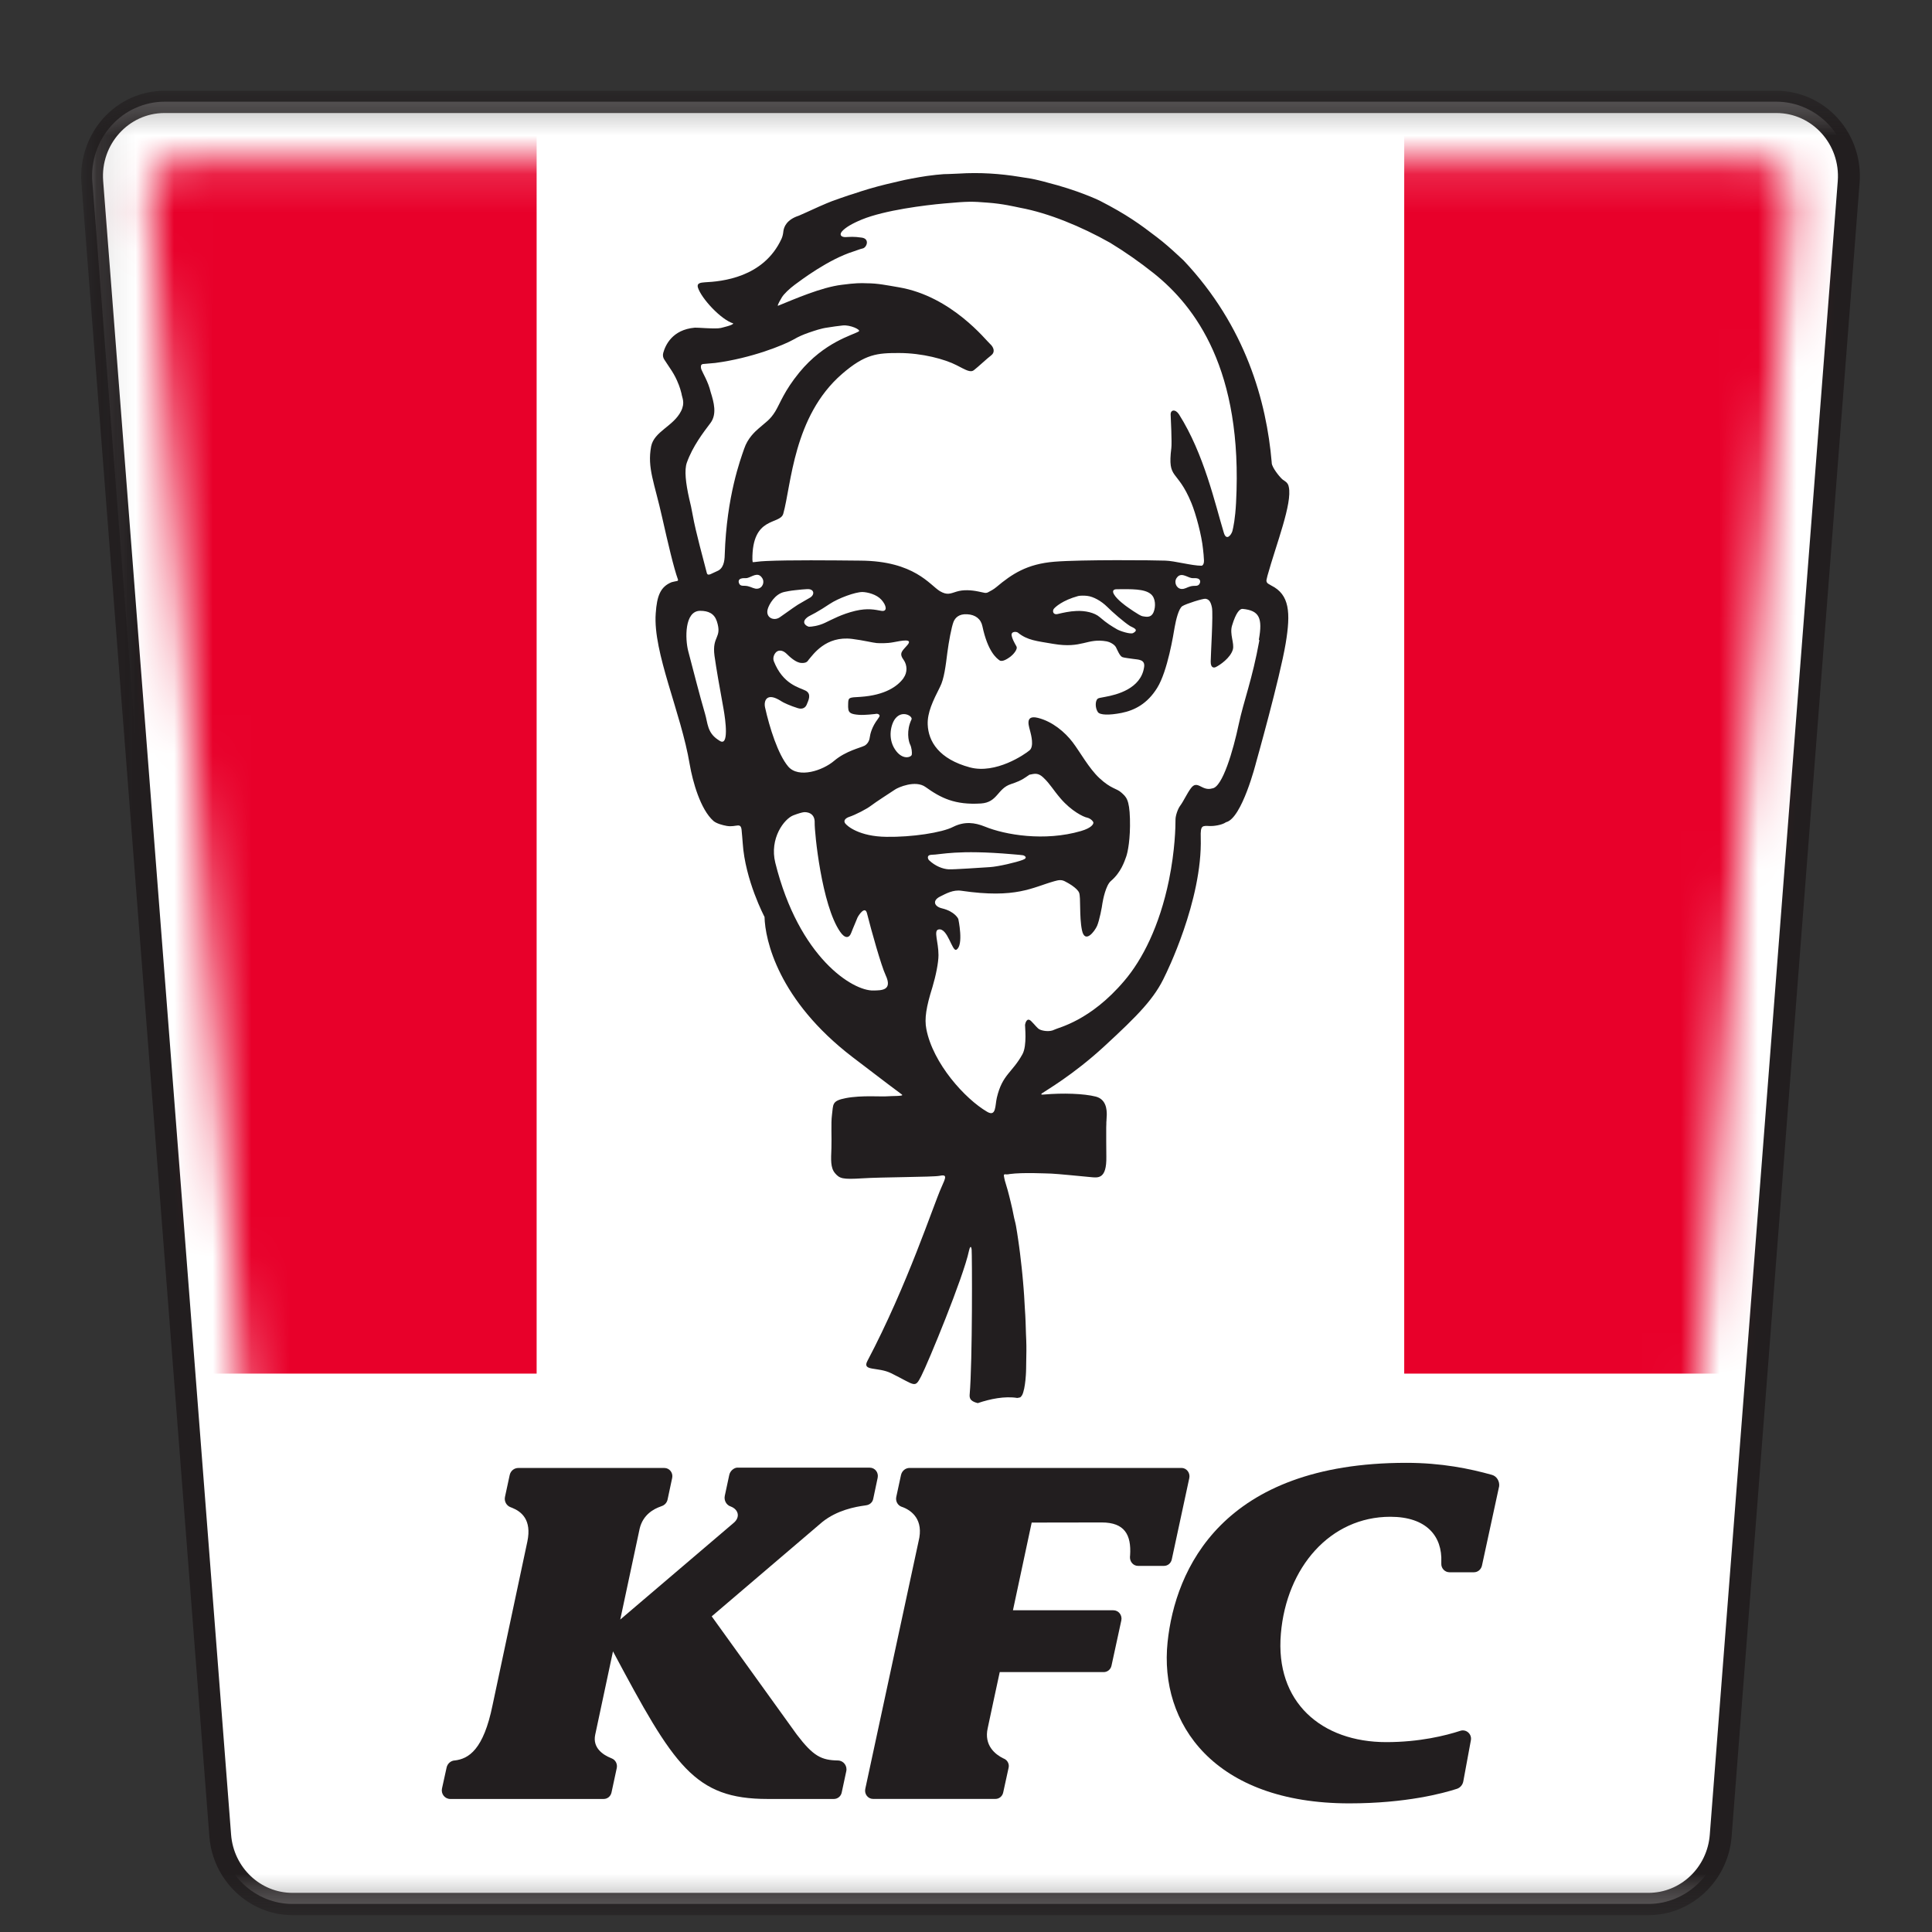
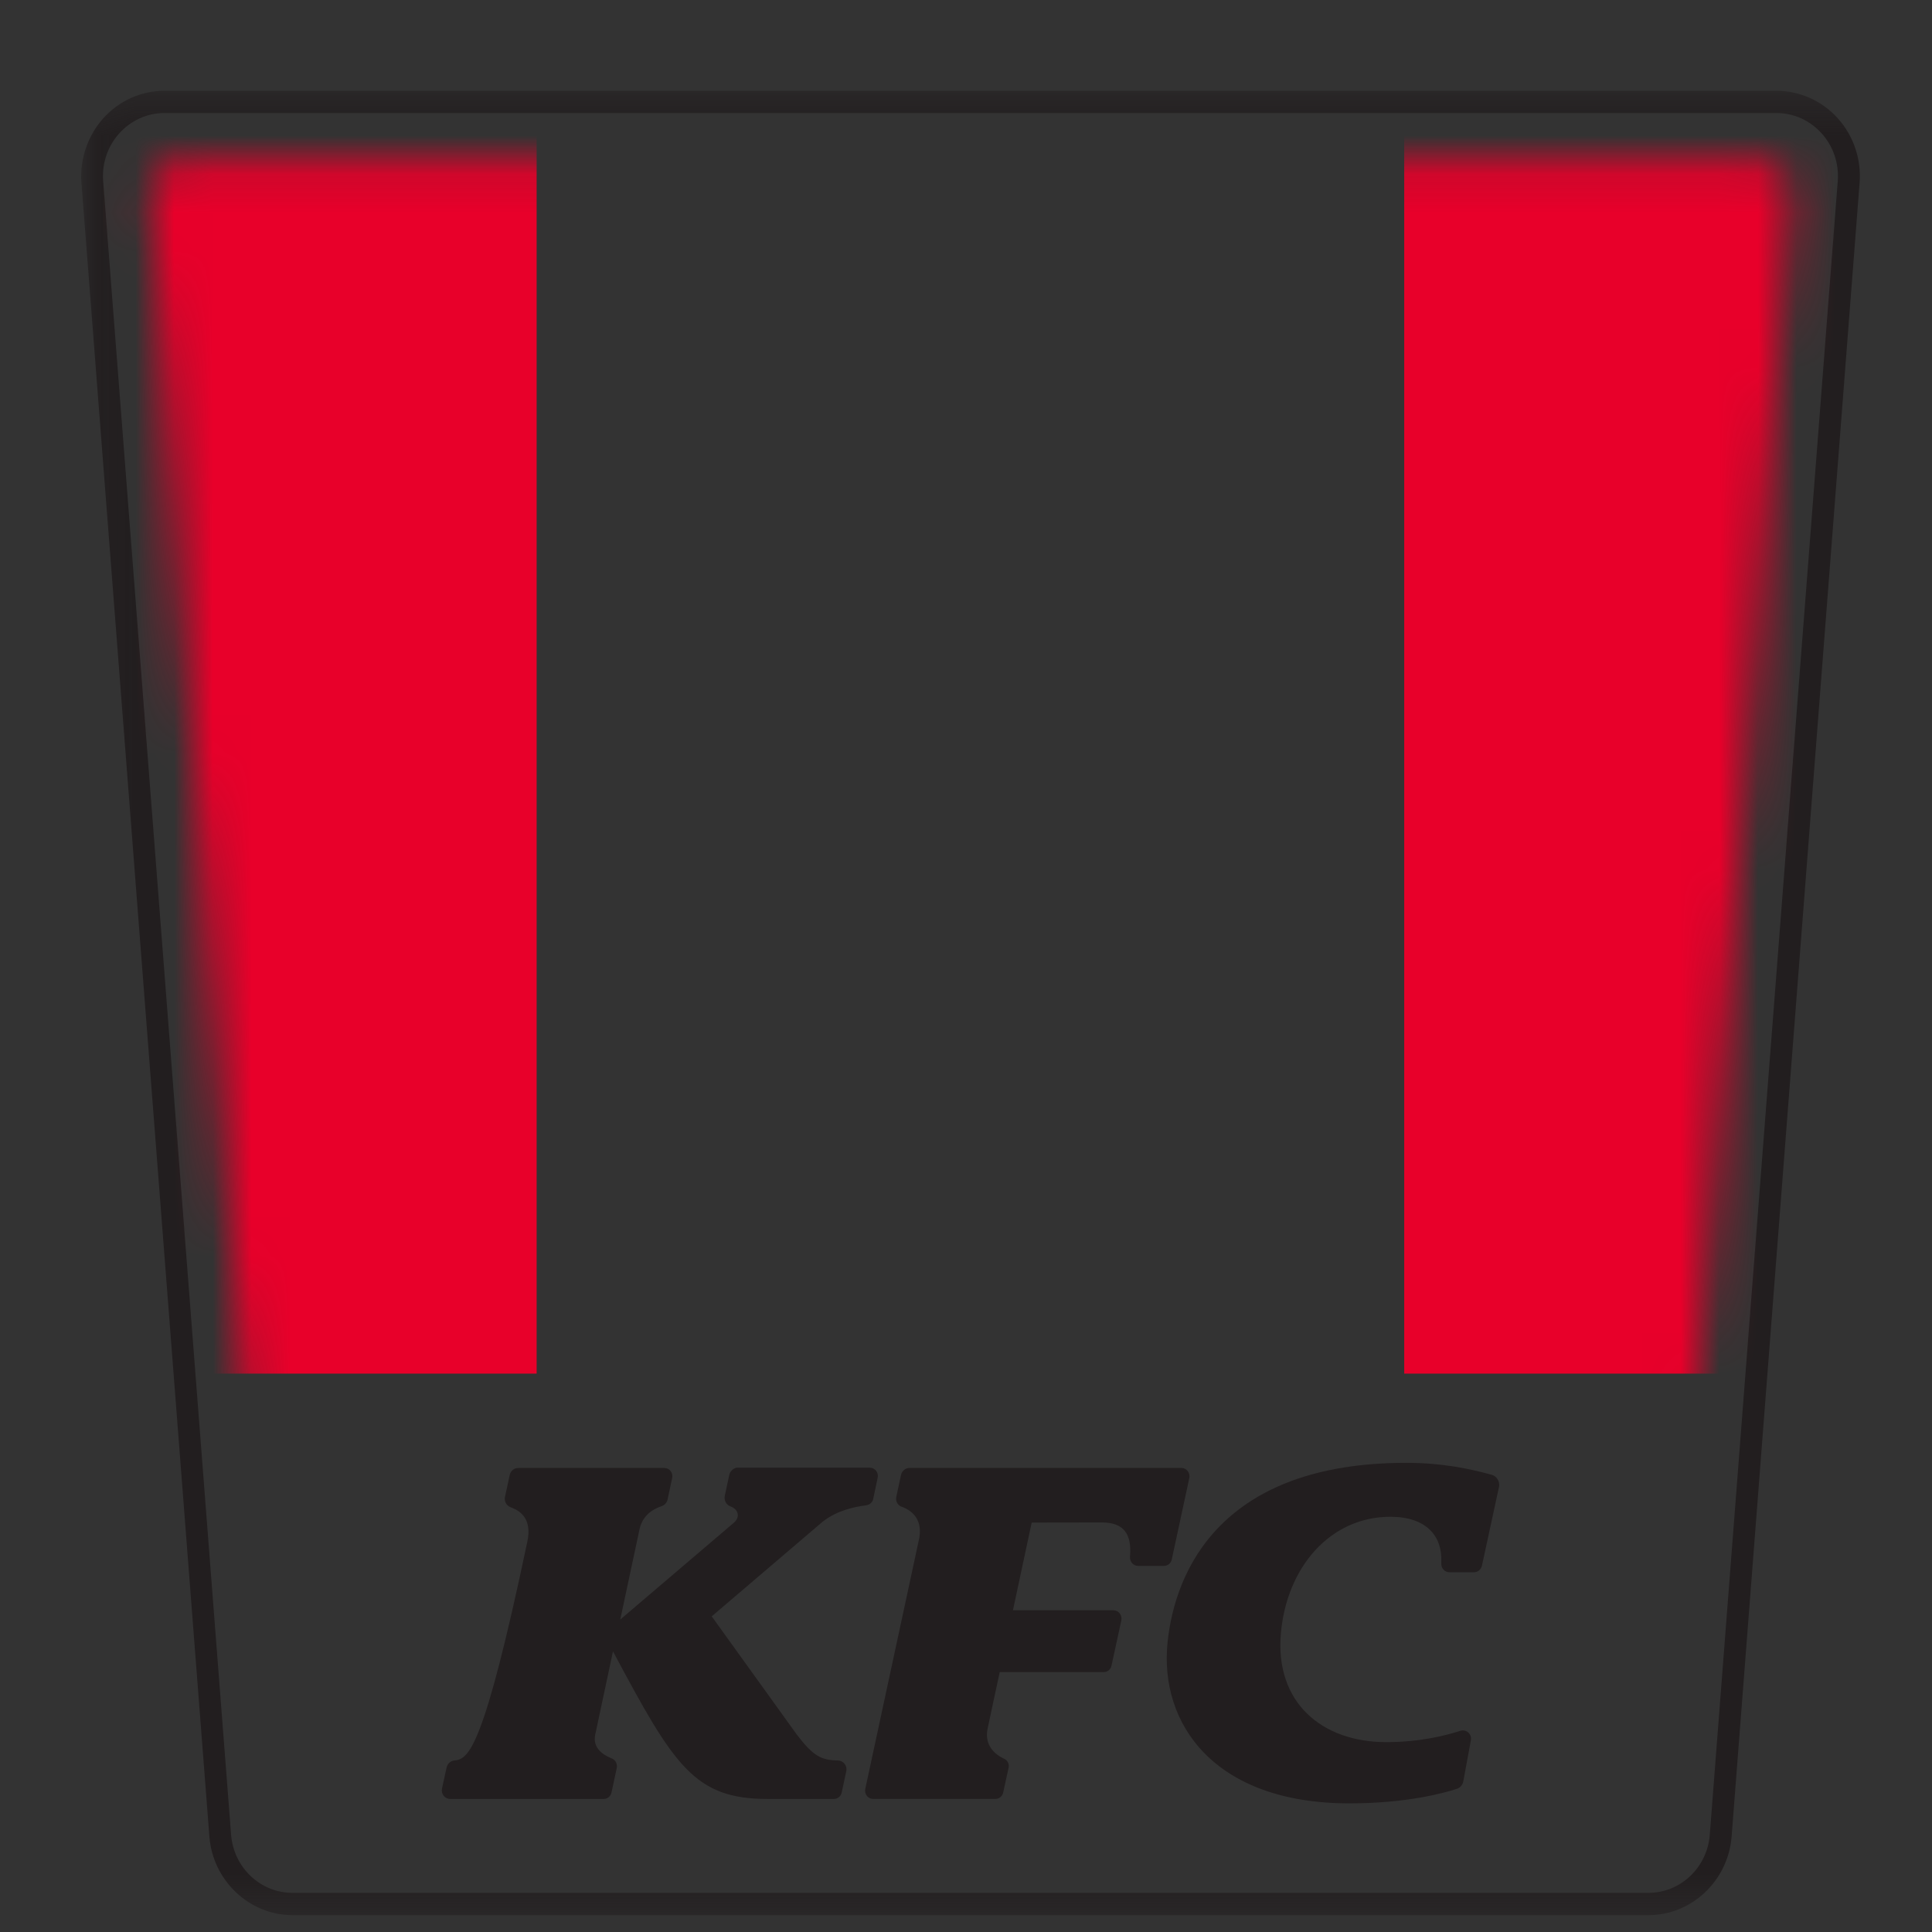
<svg xmlns="http://www.w3.org/2000/svg" width="50" height="50" viewBox="0 0 50 50" fill="none">
  <rect x="0" y="0" width="50" height="50" fill="#333333" stroke="none" />
  <mask id="mask0_2648_33284" style="mask-type:luminance" maskUnits="userSpaceOnUse" x="2" y="2" width="48" height="48">
-     <path d="M49.996 2.349H2.101V49.585H49.996V2.349Z" fill="white" />
-   </mask>
+     </mask>
  <g mask="url(#mask0_2648_33284)">
    <path d="M7.568 49.274C6.598 49.274 5.775 48.497 5.702 47.506L2.39 4.704C2.348 4.175 2.526 3.645 2.882 3.251C3.234 2.857 3.737 2.632 4.26 2.632H45.972C46.496 2.632 46.995 2.857 47.351 3.251C47.703 3.645 47.881 4.171 47.843 4.704L44.531 47.506C44.454 48.497 43.634 49.274 42.661 49.274H7.568Z" fill="white" />
  </g>
  <mask id="mask1_2648_33284" style="mask-type:luminance" maskUnits="userSpaceOnUse" x="2" y="2" width="48" height="48">
    <path d="M49.996 2.349H2.101V49.585H49.996V2.349Z" fill="white" />
  </mask>
  <g mask="url(#mask1_2648_33284)">
    <path d="M45.973 2.349H4.257C3.657 2.349 3.081 2.606 2.673 3.061C2.268 3.512 2.062 4.121 2.108 4.733L5.419 47.531C5.507 48.669 6.452 49.564 7.569 49.564H42.665C43.781 49.564 44.724 48.672 44.814 47.531L48.126 4.733C48.175 4.121 47.969 3.512 47.561 3.061C47.152 2.606 46.573 2.349 45.973 2.349ZM45.973 2.925C46.901 2.925 47.634 3.738 47.561 4.686L44.249 47.484C44.183 48.332 43.492 48.987 42.661 48.987H7.569C6.739 48.987 6.048 48.332 5.981 47.484L2.67 4.686C2.596 3.738 3.329 2.925 4.257 2.925H45.973Z" fill="#221E1F" />
  </g>
  <mask id="mask2_2648_33284" style="mask-type:luminance" maskUnits="userSpaceOnUse" x="3" y="4" width="44" height="44">
    <path d="M4.652 4.142C4.201 4.142 3.845 4.535 3.88 4.997L7.157 47.34C7.175 47.58 7.373 47.77 7.607 47.77H42.623C42.86 47.77 43.055 47.584 43.076 47.34L46.353 4.997C46.388 4.535 46.032 4.142 45.582 4.142H4.652Z" fill="white" />
  </mask>
  <g mask="url(#mask2_2648_33284)">
    <path d="M13.888 3.239H2.662V35.549H13.888V3.239Z" fill="#E8002A" />
  </g>
  <mask id="mask3_2648_33284" style="mask-type:luminance" maskUnits="userSpaceOnUse" x="3" y="4" width="44" height="44">
    <path d="M4.652 4.142C4.201 4.142 3.845 4.535 3.88 4.997L7.157 47.34C7.175 47.58 7.373 47.77 7.607 47.77H42.623C42.86 47.77 43.055 47.584 43.076 47.34L46.353 4.997C46.388 4.535 46.032 4.142 45.582 4.142H4.652Z" fill="white" />
  </mask>
  <g mask="url(#mask3_2648_33284)">
    <path d="M47.567 3.239H36.341V35.549H47.567V3.239Z" fill="#E8002A" />
  </g>
  <mask id="mask4_2648_33284" style="mask-type:luminance" maskUnits="userSpaceOnUse" x="0" y="0" width="50" height="50">
-     <path d="M50 0H0V50H50V0Z" fill="white" />
-   </mask>
+     </mask>
  <g mask="url(#mask4_2648_33284)">
    <path d="M19.786 23.73C19.8 24.32 20.135 25.881 22.065 27.359C22.871 27.975 23.241 28.254 23.345 28.329V28.333C23.398 28.372 23.059 28.362 22.968 28.372C22.819 28.387 22.302 28.34 21.89 28.419C21.517 28.491 21.569 28.58 21.531 28.856C21.503 29.074 21.527 29.421 21.517 29.715C21.506 30.012 21.489 30.22 21.611 30.363C21.73 30.502 21.806 30.527 22.316 30.495C22.801 30.463 24.145 30.463 24.309 30.431C24.518 30.388 24.483 30.463 24.364 30.728C24.159 31.179 23.488 33.251 22.449 35.22C22.302 35.496 22.714 35.367 23.063 35.539C23.694 35.85 23.673 35.94 23.841 35.614C24.022 35.26 24.933 33.054 25.076 32.374C25.094 32.285 25.132 32.21 25.146 32.342C25.157 32.439 25.171 35.224 25.094 36.101C25.09 36.147 25.101 36.197 25.132 36.23C25.177 36.276 25.247 36.298 25.303 36.312C25.303 36.312 25.303 36.312 25.307 36.312C25.621 36.205 26.001 36.126 26.326 36.179C26.354 36.176 26.381 36.169 26.406 36.162C26.423 36.147 26.437 36.129 26.451 36.108C26.476 36.061 26.49 36.008 26.5 35.958C26.5 35.954 26.504 35.95 26.504 35.947C26.517 35.872 26.532 35.797 26.538 35.721C26.542 35.678 26.545 35.632 26.549 35.589C26.552 35.532 26.556 35.474 26.556 35.413C26.559 35.342 26.559 35.274 26.559 35.202C26.559 35.12 26.563 35.041 26.563 34.959C26.563 34.869 26.563 34.776 26.559 34.687C26.556 34.587 26.556 34.622 26.552 34.522C26.549 34.418 26.545 34.311 26.542 34.207C26.538 34.096 26.532 33.985 26.524 33.874C26.517 33.76 26.511 33.642 26.504 33.527C26.497 33.409 26.486 33.291 26.476 33.169C26.465 33.047 26.455 32.929 26.441 32.807C26.427 32.686 26.413 32.564 26.399 32.442C26.385 32.321 26.367 32.203 26.35 32.081C26.333 31.963 26.315 31.845 26.294 31.727C26.273 31.612 26.252 31.562 26.231 31.447C26.21 31.336 26.186 31.225 26.158 31.114C26.134 31.011 26.106 30.903 26.078 30.799C26.053 30.717 26.029 30.635 26.005 30.552C26.001 30.538 25.977 30.427 25.98 30.413C25.987 30.373 26.039 30.402 26.092 30.391C26.092 30.391 26.116 30.388 26.13 30.384C26.476 30.338 27.076 30.37 27.212 30.373C27.345 30.377 28.029 30.445 28.221 30.463C28.412 30.481 28.643 30.527 28.632 29.933C28.629 29.776 28.629 29.679 28.629 29.532C28.629 29.511 28.629 29.493 28.629 29.471C28.629 29.432 28.629 29.396 28.629 29.36C28.629 29.339 28.629 29.317 28.629 29.296C28.629 29.274 28.629 29.257 28.629 29.235C28.629 29.217 28.629 29.199 28.629 29.181C28.629 29.149 28.632 29.117 28.632 29.088C28.632 29.081 28.632 29.07 28.632 29.063C28.632 29.042 28.632 29.024 28.636 29.002C28.636 28.992 28.636 28.985 28.636 28.977C28.636 28.959 28.639 28.945 28.639 28.934C28.639 28.931 28.639 28.924 28.639 28.92C28.639 28.902 28.643 28.884 28.643 28.863C28.646 28.716 28.629 28.451 28.36 28.38C28.049 28.301 27.509 28.283 27.02 28.326C26.95 28.333 26.936 28.326 26.957 28.304V28.301C27.062 28.226 27.767 27.825 28.573 27.084C29.459 26.268 29.885 25.834 30.154 25.244C30.154 25.244 31.124 23.311 31.075 21.675C31.065 21.346 31.117 21.371 31.319 21.378C31.379 21.381 31.609 21.363 31.731 21.278C32.143 21.181 32.506 19.738 32.506 19.738C32.506 19.738 33.123 17.548 33.273 16.653C33.406 15.854 33.375 15.389 32.9 15.153L32.82 15.106C32.785 15.085 32.767 15.042 32.778 15.002C32.788 14.967 32.795 14.927 32.802 14.899C33.033 14.072 33.448 13.027 33.354 12.604C33.336 12.482 33.235 12.443 33.204 12.418C33.155 12.386 32.973 12.175 32.921 12.028C32.914 12.006 32.911 11.985 32.911 11.96C32.778 10.399 32.241 8.445 30.632 6.741C30.628 6.737 30.52 6.637 30.454 6.576C30.314 6.447 30.14 6.29 29.937 6.136C29.508 5.807 29.166 5.556 28.461 5.194C28.405 5.166 27.878 4.919 27.097 4.722C27.023 4.7 26.95 4.683 26.877 4.665C26.762 4.636 26.584 4.604 26.378 4.575C25.896 4.496 25.362 4.457 24.804 4.493C24.738 4.496 24.661 4.5 24.64 4.5C24.605 4.5 24.57 4.504 24.539 4.504C24.5 4.504 24.466 4.507 24.424 4.507C24.305 4.514 24.151 4.532 23.988 4.554C23.726 4.593 23.443 4.647 23.269 4.69C23.073 4.736 22.811 4.793 22.483 4.89C22.351 4.93 22.215 4.972 22.079 5.019C22.04 5.033 22.002 5.044 21.963 5.055C21.817 5.105 21.67 5.155 21.524 5.209C21.416 5.248 20.962 5.449 20.861 5.499C20.812 5.52 20.749 5.549 20.676 5.581C20.355 5.685 20.288 5.875 20.274 5.982C20.267 6.05 20.254 6.118 20.226 6.179C19.762 7.188 18.673 7.285 18.24 7.306C18.128 7.314 18.027 7.328 18.062 7.442C18.156 7.732 18.662 8.273 18.976 8.37C18.973 8.416 18.708 8.473 18.655 8.488C18.53 8.52 18.013 8.473 17.989 8.48C17.985 8.48 17.985 8.48 17.982 8.48C17.395 8.531 17.218 8.939 17.165 9.132C17.148 9.193 17.158 9.257 17.193 9.307C17.322 9.511 17.458 9.672 17.559 9.941C17.559 9.945 17.563 9.948 17.563 9.948C17.591 10.02 17.615 10.095 17.636 10.181C17.65 10.295 17.738 10.414 17.626 10.639C17.427 11.036 16.928 11.162 16.851 11.555C16.747 12.117 16.935 12.482 17.141 13.41C17.284 14.043 17.437 14.702 17.546 14.999C17.553 15.013 17.542 15.031 17.528 15.035C17.483 15.042 17.41 15.06 17.382 15.067C17.092 15.185 17.001 15.418 16.97 15.876C16.896 16.885 17.626 18.442 17.849 19.778C17.926 20.229 18.128 20.948 18.463 21.245C18.54 21.313 18.704 21.356 18.805 21.374C19.067 21.421 19.182 21.249 19.196 21.521C19.2 21.578 19.217 21.729 19.221 21.814C19.283 22.781 19.786 23.73 19.786 23.73ZM20.236 7.693C20.292 7.603 20.431 7.471 20.571 7.367C20.718 7.26 21.433 6.712 22.096 6.505C22.218 6.465 22.25 6.447 22.33 6.429C22.431 6.404 22.515 6.182 22.305 6.15C22.089 6.118 21.998 6.132 21.883 6.136C21.768 6.139 21.712 6.075 21.796 5.982C21.883 5.889 22.037 5.792 22.305 5.681C22.899 5.438 23.946 5.309 24.434 5.266C25.073 5.209 25.15 5.212 25.565 5.245C25.952 5.273 26.259 5.348 26.402 5.377C27.135 5.513 27.98 5.86 28.73 6.283C29.124 6.522 29.505 6.791 29.861 7.074C30.935 7.933 32.171 9.569 31.989 13.012C31.968 13.42 31.919 13.646 31.895 13.742C31.867 13.843 31.738 14.011 31.672 13.786C31.448 13.048 31.162 11.749 30.513 10.725C30.422 10.582 30.283 10.596 30.297 10.746C30.3 10.811 30.332 11.466 30.314 11.595C30.21 12.44 30.461 12.11 30.834 13.019C30.949 13.299 31.099 13.854 31.134 14.211C31.145 14.301 31.155 14.405 31.159 14.505C31.162 14.63 31.099 14.641 31.099 14.641C30.845 14.641 30.401 14.516 30.161 14.509C29.889 14.498 27.997 14.48 27.289 14.537C26.577 14.595 26.189 14.856 25.788 15.192C25.722 15.249 25.628 15.3 25.572 15.328C25.544 15.343 25.516 15.346 25.485 15.343C25.453 15.335 25.397 15.325 25.314 15.307C25.139 15.271 24.93 15.257 24.759 15.31C24.588 15.364 24.511 15.407 24.326 15.3C24.064 15.142 23.666 14.519 22.271 14.509C21.478 14.501 20.442 14.491 19.831 14.519C19.632 14.526 19.531 14.552 19.479 14.548C19.475 14.523 19.472 14.491 19.472 14.483C19.461 13.342 20.187 13.592 20.271 13.295C20.48 12.554 20.529 10.775 21.789 9.68C22.393 9.157 22.703 9.136 23.265 9.136C23.869 9.136 24.455 9.297 24.755 9.451C24.992 9.572 25.111 9.651 25.205 9.579C25.3 9.508 25.551 9.272 25.656 9.193C25.76 9.111 25.718 8.985 25.621 8.899C25.526 8.821 24.633 7.668 23.262 7.435C22.948 7.382 22.714 7.331 22.431 7.331C22.278 7.324 22.138 7.324 21.782 7.371C21.259 7.435 20.571 7.736 20.131 7.915C20.117 7.886 20.212 7.736 20.236 7.693ZM31.037 15.121C30.981 15.185 30.928 15.146 30.813 15.174C30.723 15.196 30.663 15.249 30.576 15.242C30.443 15.232 30.377 15.067 30.45 14.96C30.559 14.795 30.716 14.938 30.838 14.96C30.897 14.97 30.942 14.952 31.005 14.974C31.068 15.002 31.075 15.06 31.037 15.121ZM29.159 15.697C29.159 15.697 28.908 15.522 28.828 15.378C28.789 15.307 28.796 15.249 28.904 15.249C29.278 15.246 29.623 15.235 29.787 15.378C29.91 15.482 29.913 15.704 29.854 15.844C29.784 16.005 29.648 15.958 29.567 15.948C29.491 15.937 29.159 15.697 29.159 15.697ZM29.323 16.384C29.253 16.42 28.985 16.331 28.911 16.288C28.765 16.202 28.657 16.141 28.458 15.969C28.325 15.854 28.084 15.801 27.858 15.812C27.683 15.819 27.509 15.858 27.376 15.89C27.243 15.922 27.233 15.801 27.275 15.754C27.313 15.708 27.498 15.536 27.903 15.425C27.962 15.411 28.074 15.414 28.133 15.421C28.301 15.439 28.503 15.557 28.65 15.701C28.796 15.847 29.089 16.102 29.246 16.202C29.323 16.245 29.491 16.295 29.323 16.384ZM23.551 19.262C23.593 19.341 23.607 19.477 23.597 19.531C23.583 19.599 23.352 19.685 23.16 19.391C22.968 19.098 23.059 18.736 23.171 18.596C23.352 18.367 23.628 18.536 23.59 18.618C23.45 18.908 23.513 19.183 23.551 19.262ZM20.885 15.983C20.931 15.944 20.951 15.944 21.105 15.858C21.217 15.794 21.342 15.719 21.468 15.633C21.698 15.479 22.134 15.321 22.32 15.321C22.452 15.325 22.686 15.382 22.811 15.522C22.941 15.665 22.976 15.837 22.808 15.808C22.64 15.779 22.462 15.733 22.138 15.808C21.779 15.894 21.531 16.034 21.356 16.116C21.178 16.202 20.997 16.22 20.938 16.22C20.882 16.212 20.718 16.119 20.885 15.983ZM20.648 15.65C20.477 15.761 20.309 15.89 20.18 15.976C20.023 16.084 19.803 15.98 19.87 15.758C19.901 15.65 20.051 15.368 20.306 15.318C20.341 15.31 20.466 15.285 20.571 15.275C20.693 15.26 20.826 15.249 20.892 15.246C21.074 15.239 21.091 15.386 20.969 15.464C20.889 15.514 20.763 15.579 20.648 15.65ZM17.776 11.971C17.926 11.552 18.198 11.197 18.387 10.947C18.558 10.718 18.477 10.414 18.39 10.141C18.334 9.891 18.177 9.633 18.153 9.565C18.135 9.519 18.135 9.479 18.149 9.443C18.16 9.436 18.17 9.429 18.181 9.422L18.512 9.393C19.458 9.268 20.288 8.928 20.54 8.785C20.662 8.713 20.794 8.656 20.931 8.609C21.088 8.556 21.252 8.498 21.416 8.477C21.538 8.455 21.684 8.438 21.81 8.423C21.998 8.402 22.291 8.534 22.225 8.577C22.068 8.674 21.335 8.849 20.686 9.64C20.292 10.123 20.198 10.424 20.065 10.646C19.929 10.868 19.821 10.922 19.632 11.09C19.538 11.172 19.35 11.341 19.259 11.613C19.165 11.885 18.805 12.841 18.756 14.355C18.753 14.53 18.722 14.716 18.558 14.781C18.425 14.834 18.317 14.927 18.292 14.827C18.209 14.494 18.006 13.778 17.926 13.324C17.901 13.181 17.87 13.037 17.835 12.898C17.748 12.508 17.706 12.164 17.776 11.971ZM18.572 19.137C18.303 18.954 18.317 18.711 18.247 18.475C18.1 17.974 17.947 17.365 17.811 16.85C17.73 16.538 17.71 15.808 18.121 15.808C18.331 15.808 18.484 15.876 18.551 16.076C18.697 16.524 18.422 16.445 18.491 16.971C18.544 17.344 18.61 17.712 18.725 18.346C18.777 18.639 18.872 19.341 18.62 19.169M19.605 15.235C19.521 15.246 19.451 15.192 19.357 15.171C19.252 15.146 19.186 15.181 19.14 15.121C19.102 15.06 19.109 15.002 19.168 14.977C19.228 14.952 19.273 14.97 19.332 14.96C19.458 14.934 19.608 14.788 19.72 14.952C19.8 15.06 19.737 15.221 19.605 15.235ZM19.8 18.31C19.762 18.145 19.835 17.898 20.215 18.145C20.274 18.185 20.453 18.267 20.651 18.328C20.77 18.364 20.85 18.314 20.882 18.224C20.917 18.135 21.014 17.959 20.847 17.873C20.679 17.788 20.264 17.712 20.027 17.114C19.985 17.007 20.055 16.885 20.121 16.853C20.187 16.821 20.271 16.839 20.351 16.914C20.428 16.989 20.596 17.154 20.742 17.157C20.878 17.165 20.903 17.107 20.927 17.075C21.042 16.943 21.37 16.449 22.054 16.535C22.337 16.57 22.595 16.635 22.689 16.642C22.756 16.646 22.944 16.656 23.126 16.62C23.331 16.581 23.635 16.517 23.485 16.692C23.363 16.835 23.262 16.896 23.37 17.054C23.377 17.061 23.38 17.068 23.387 17.079C23.482 17.218 23.485 17.401 23.387 17.541L23.377 17.558C23.227 17.759 22.913 17.991 22.267 18.035C21.974 18.052 21.953 18.042 21.95 18.217C21.946 18.282 21.95 18.317 21.956 18.364C21.974 18.45 22.03 18.485 22.232 18.5C22.379 18.511 22.651 18.478 22.651 18.478C22.717 18.457 22.794 18.5 22.752 18.557C22.745 18.564 22.717 18.607 22.714 18.614C22.567 18.808 22.522 18.987 22.508 19.09C22.497 19.18 22.445 19.262 22.368 19.302H22.365C22.271 19.352 21.89 19.434 21.59 19.688C21.294 19.942 20.669 20.15 20.4 19.839C20.135 19.527 19.915 18.829 19.8 18.31ZM22.606 25.634C22.072 25.652 20.676 24.786 20.065 22.33C19.908 21.7 20.295 21.188 20.536 21.099C20.679 21.045 20.753 21.027 20.801 21.02C20.85 21.013 21.095 21.016 21.084 21.296C21.077 21.525 21.262 23.425 21.744 24.116C21.862 24.288 21.974 24.292 22.03 24.141C22.082 24.002 22.166 23.819 22.19 23.751C22.211 23.701 22.386 23.425 22.438 23.637C22.55 24.084 22.808 25 22.92 25.237C23.108 25.638 22.808 25.63 22.606 25.634ZM22.941 21.657C22.243 21.65 21.922 21.381 21.869 21.303C21.82 21.224 21.901 21.167 21.974 21.142C22.138 21.088 22.431 20.938 22.55 20.845C22.668 20.755 22.996 20.544 23.164 20.433C23.241 20.379 23.691 20.179 23.953 20.368C24.347 20.651 24.713 20.837 25.387 20.794C25.82 20.766 25.809 20.408 26.162 20.293C26.479 20.189 26.542 20.111 26.64 20.05C26.769 20.025 26.863 19.989 27.003 20.125C27.181 20.293 27.243 20.426 27.449 20.666C27.728 20.991 28.039 21.142 28.133 21.16C28.227 21.181 28.297 21.26 28.297 21.292C28.297 21.324 28.259 21.424 27.976 21.507C27.034 21.782 26.012 21.607 25.488 21.392C25.223 21.285 24.961 21.253 24.668 21.399C24.378 21.55 23.593 21.668 22.941 21.657ZM26.465 22.255C26.305 22.316 25.84 22.427 25.617 22.441C25.39 22.455 24.672 22.505 24.553 22.498C24.403 22.491 24.204 22.416 24.043 22.262C24.012 22.23 23.974 22.126 24.106 22.122C24.354 22.119 24.769 21.983 26.203 22.108C26.357 22.122 26.43 22.126 26.465 22.133C26.5 22.133 26.626 22.198 26.465 22.255ZM32.593 16.57C32.405 17.601 32.192 18.117 32.056 18.754C31.916 19.416 31.637 20.379 31.372 20.404C31.099 20.486 30.991 20.164 30.817 20.404C30.712 20.547 30.632 20.733 30.541 20.855C30.482 20.934 30.422 21.109 30.422 21.206C30.422 21.392 30.412 21.994 30.252 22.781C30.007 23.97 29.564 24.836 29.1 25.38C28.217 26.425 27.387 26.593 27.289 26.647C27.163 26.715 26.971 26.676 26.908 26.643C26.846 26.615 26.797 26.536 26.685 26.425C26.573 26.318 26.535 26.482 26.528 26.522C26.524 26.561 26.584 27.055 26.462 27.281C26.197 27.764 25.942 27.803 25.799 28.405C25.75 28.609 25.785 28.913 25.547 28.773C24.972 28.437 24.145 27.52 23.974 26.633C23.921 26.364 23.97 26.06 24.131 25.548C24.221 25.247 24.288 24.911 24.288 24.718C24.288 24.374 24.155 24.084 24.288 24.055C24.528 24.002 24.64 24.642 24.752 24.578C24.947 24.463 24.801 23.783 24.801 23.783C24.801 23.783 24.72 23.59 24.378 23.508C24.179 23.461 24.12 23.307 24.329 23.203C24.486 23.125 24.668 23.021 24.881 23.053C26.301 23.261 26.713 22.967 27.285 22.806C27.397 22.774 27.467 22.763 27.554 22.806C27.641 22.849 27.878 22.982 27.927 23.103C27.976 23.225 27.927 23.712 28.001 24.073C28.077 24.438 28.329 24.105 28.392 23.962C28.454 23.819 28.521 23.465 28.531 23.375C28.545 23.286 28.618 22.91 28.751 22.799C29.013 22.577 29.103 22.287 29.145 22.172C29.187 22.058 29.257 21.707 29.243 21.192C29.229 20.68 29.142 20.622 29.02 20.512C28.901 20.401 28.758 20.422 28.451 20.136C28.179 19.881 27.955 19.466 27.76 19.209C27.561 18.947 27.236 18.672 26.863 18.579C26.49 18.485 26.647 18.84 26.664 18.936C26.681 19.005 26.769 19.32 26.643 19.42C26.521 19.524 25.771 20.039 25.101 19.86C24.302 19.645 24.026 19.191 24.009 18.75C23.998 18.439 24.145 18.138 24.326 17.78C24.434 17.573 24.476 17.222 24.518 16.885C24.553 16.617 24.623 16.23 24.678 16.091C24.72 15.991 24.815 15.883 25.031 15.897C25.244 15.908 25.387 16.019 25.425 16.209C25.565 16.867 25.792 17.036 25.868 17.09C25.945 17.143 26.092 17.036 26.148 16.996C26.203 16.957 26.35 16.807 26.305 16.728C26.235 16.603 26.197 16.527 26.183 16.456C26.155 16.331 26.308 16.345 26.34 16.37C26.591 16.574 26.825 16.588 27.257 16.663C28.015 16.792 28.123 16.506 28.643 16.599C28.709 16.61 28.838 16.671 28.88 16.749C28.915 16.817 28.978 16.975 29.041 17.003C29.103 17.029 29.257 17.039 29.337 17.054C29.449 17.072 29.644 17.061 29.609 17.268C29.526 17.827 28.898 17.981 28.601 18.035C28.479 18.056 28.423 18.067 28.405 18.085C28.343 18.142 28.339 18.317 28.412 18.428C28.465 18.507 28.702 18.514 29.027 18.45C29.365 18.382 29.693 18.213 29.948 17.802C30.22 17.365 30.37 16.406 30.401 16.227C30.433 16.048 30.503 15.747 30.6 15.686C30.695 15.625 31.138 15.486 31.201 15.496C31.274 15.511 31.33 15.547 31.365 15.722C31.4 15.901 31.333 16.957 31.333 17.118C31.33 17.29 31.417 17.286 31.462 17.265C31.567 17.215 31.843 17.029 31.906 16.81C31.951 16.649 31.818 16.413 31.885 16.191C31.989 15.844 32.09 15.751 32.16 15.758C32.593 15.801 32.68 15.994 32.579 16.556" fill="#221E1F" />
  </g>
  <mask id="mask5_2648_33284" style="mask-type:luminance" maskUnits="userSpaceOnUse" x="0" y="0" width="50" height="50">
    <path d="M50 0H0V50H50V0Z" fill="white" />
  </mask>
  <g mask="url(#mask5_2648_33284)">
    <path d="M38.613 38.17C38.038 38.009 37.308 37.858 36.394 37.858C31.624 37.858 30.413 40.622 30.217 42.498C29.997 44.606 31.418 46.671 34.921 46.671C36.394 46.671 37.357 46.407 37.703 46.295C37.79 46.267 37.853 46.192 37.87 46.102L38.066 45.039C38.097 44.878 37.947 44.746 37.797 44.792C37.416 44.917 36.736 45.086 35.877 45.086C34.203 45.086 32.995 44.055 33.149 42.279C33.295 40.561 34.426 39.254 35.982 39.254C36.917 39.254 37.329 39.756 37.301 40.425C37.301 40.425 37.301 40.436 37.301 40.464C37.294 40.586 37.392 40.69 37.511 40.69H38.146C38.243 40.69 38.327 40.622 38.352 40.522L38.798 38.463C38.812 38.338 38.739 38.206 38.613 38.17Z" fill="#221E1F" />
  </g>
  <mask id="mask6_2648_33284" style="mask-type:luminance" maskUnits="userSpaceOnUse" x="0" y="0" width="50" height="50">
    <path d="M50 0H0V50H50V0Z" fill="white" />
  </mask>
  <g mask="url(#mask6_2648_33284)">
-     <path d="M18.872 38.177L18.757 38.714C18.733 38.832 18.799 38.953 18.914 38.989C19.116 39.068 19.162 39.269 18.984 39.415L16.052 41.914L16.555 39.558C16.642 39.197 16.922 39.05 17.096 38.989C17.106 38.986 17.117 38.982 17.124 38.978C17.201 38.953 17.26 38.889 17.277 38.807L17.396 38.248C17.424 38.116 17.326 37.991 17.194 37.991H13.414C13.306 37.991 13.215 38.066 13.191 38.173L13.069 38.739C13.044 38.853 13.107 38.968 13.215 39.007C13.236 39.014 13.25 39.022 13.254 39.022C13.491 39.118 13.767 39.329 13.648 39.895L12.748 44.126C12.514 45.282 12.13 45.519 11.767 45.561C11.764 45.561 11.76 45.561 11.757 45.561C11.659 45.572 11.579 45.647 11.558 45.744L11.439 46.285C11.408 46.424 11.512 46.557 11.652 46.557H15.623C15.721 46.557 15.805 46.489 15.826 46.388L15.962 45.755C15.983 45.651 15.93 45.547 15.833 45.508C15.826 45.504 15.815 45.501 15.808 45.497C15.606 45.415 15.334 45.236 15.403 44.899L15.864 42.737C17.445 45.701 17.968 46.557 19.867 46.557H21.58C21.678 46.557 21.762 46.489 21.783 46.392L21.901 45.841C21.933 45.701 21.831 45.565 21.688 45.561C21.259 45.554 21.05 45.454 20.62 44.889L18.419 41.831L21.28 39.39C21.664 39.082 22.131 38.996 22.39 38.961C22.39 38.961 22.4 38.961 22.414 38.957C22.505 38.946 22.582 38.882 22.599 38.789L22.714 38.245C22.742 38.109 22.645 37.983 22.508 37.983H19.068C18.987 37.994 18.893 38.069 18.872 38.177Z" fill="#221E1F" />
+     <path d="M18.872 38.177L18.757 38.714C18.733 38.832 18.799 38.953 18.914 38.989C19.116 39.068 19.162 39.269 18.984 39.415L16.052 41.914L16.555 39.558C16.642 39.197 16.922 39.05 17.096 38.989C17.106 38.986 17.117 38.982 17.124 38.978C17.201 38.953 17.26 38.889 17.277 38.807L17.396 38.248C17.424 38.116 17.326 37.991 17.194 37.991H13.414C13.306 37.991 13.215 38.066 13.191 38.173L13.069 38.739C13.044 38.853 13.107 38.968 13.215 39.007C13.236 39.014 13.25 39.022 13.254 39.022C13.491 39.118 13.767 39.329 13.648 39.895C12.514 45.282 12.13 45.519 11.767 45.561C11.764 45.561 11.76 45.561 11.757 45.561C11.659 45.572 11.579 45.647 11.558 45.744L11.439 46.285C11.408 46.424 11.512 46.557 11.652 46.557H15.623C15.721 46.557 15.805 46.489 15.826 46.388L15.962 45.755C15.983 45.651 15.93 45.547 15.833 45.508C15.826 45.504 15.815 45.501 15.808 45.497C15.606 45.415 15.334 45.236 15.403 44.899L15.864 42.737C17.445 45.701 17.968 46.557 19.867 46.557H21.58C21.678 46.557 21.762 46.489 21.783 46.392L21.901 45.841C21.933 45.701 21.831 45.565 21.688 45.561C21.259 45.554 21.05 45.454 20.62 44.889L18.419 41.831L21.28 39.39C21.664 39.082 22.131 38.996 22.39 38.961C22.39 38.961 22.4 38.961 22.414 38.957C22.505 38.946 22.582 38.882 22.599 38.789L22.714 38.245C22.742 38.109 22.645 37.983 22.508 37.983H19.068C18.987 37.994 18.893 38.069 18.872 38.177Z" fill="#221E1F" />
  </g>
  <mask id="mask7_2648_33284" style="mask-type:luminance" maskUnits="userSpaceOnUse" x="0" y="0" width="50" height="50">
    <path d="M50 0H0V50H50V0Z" fill="white" />
  </mask>
  <g mask="url(#mask7_2648_33284)">
    <path d="M29.453 40.525H30.123C30.221 40.525 30.305 40.457 30.326 40.356L30.779 38.252C30.807 38.119 30.709 37.99 30.577 37.99H23.542C23.433 37.99 23.343 38.065 23.318 38.173L23.196 38.738C23.172 38.849 23.231 38.96 23.336 38.996C23.343 39 23.35 39.003 23.36 39.003C23.59 39.093 23.915 39.325 23.772 39.891L22.393 46.298C22.366 46.431 22.463 46.556 22.596 46.556H25.761C25.859 46.556 25.942 46.488 25.963 46.388L26.103 45.747C26.124 45.654 26.075 45.557 25.991 45.518C25.981 45.515 25.97 45.507 25.96 45.504C25.758 45.404 25.461 45.171 25.562 44.724C25.573 44.663 25.873 43.274 25.873 43.274H28.563C28.661 43.274 28.745 43.206 28.766 43.105L29.02 41.935C29.048 41.803 28.951 41.674 28.814 41.674H26.215L26.7 39.404L28.514 39.401C29.101 39.401 29.282 39.716 29.247 40.253C29.247 40.253 29.247 40.26 29.244 40.281C29.233 40.414 29.327 40.525 29.453 40.525Z" fill="#221E1F" />
  </g>
</svg>